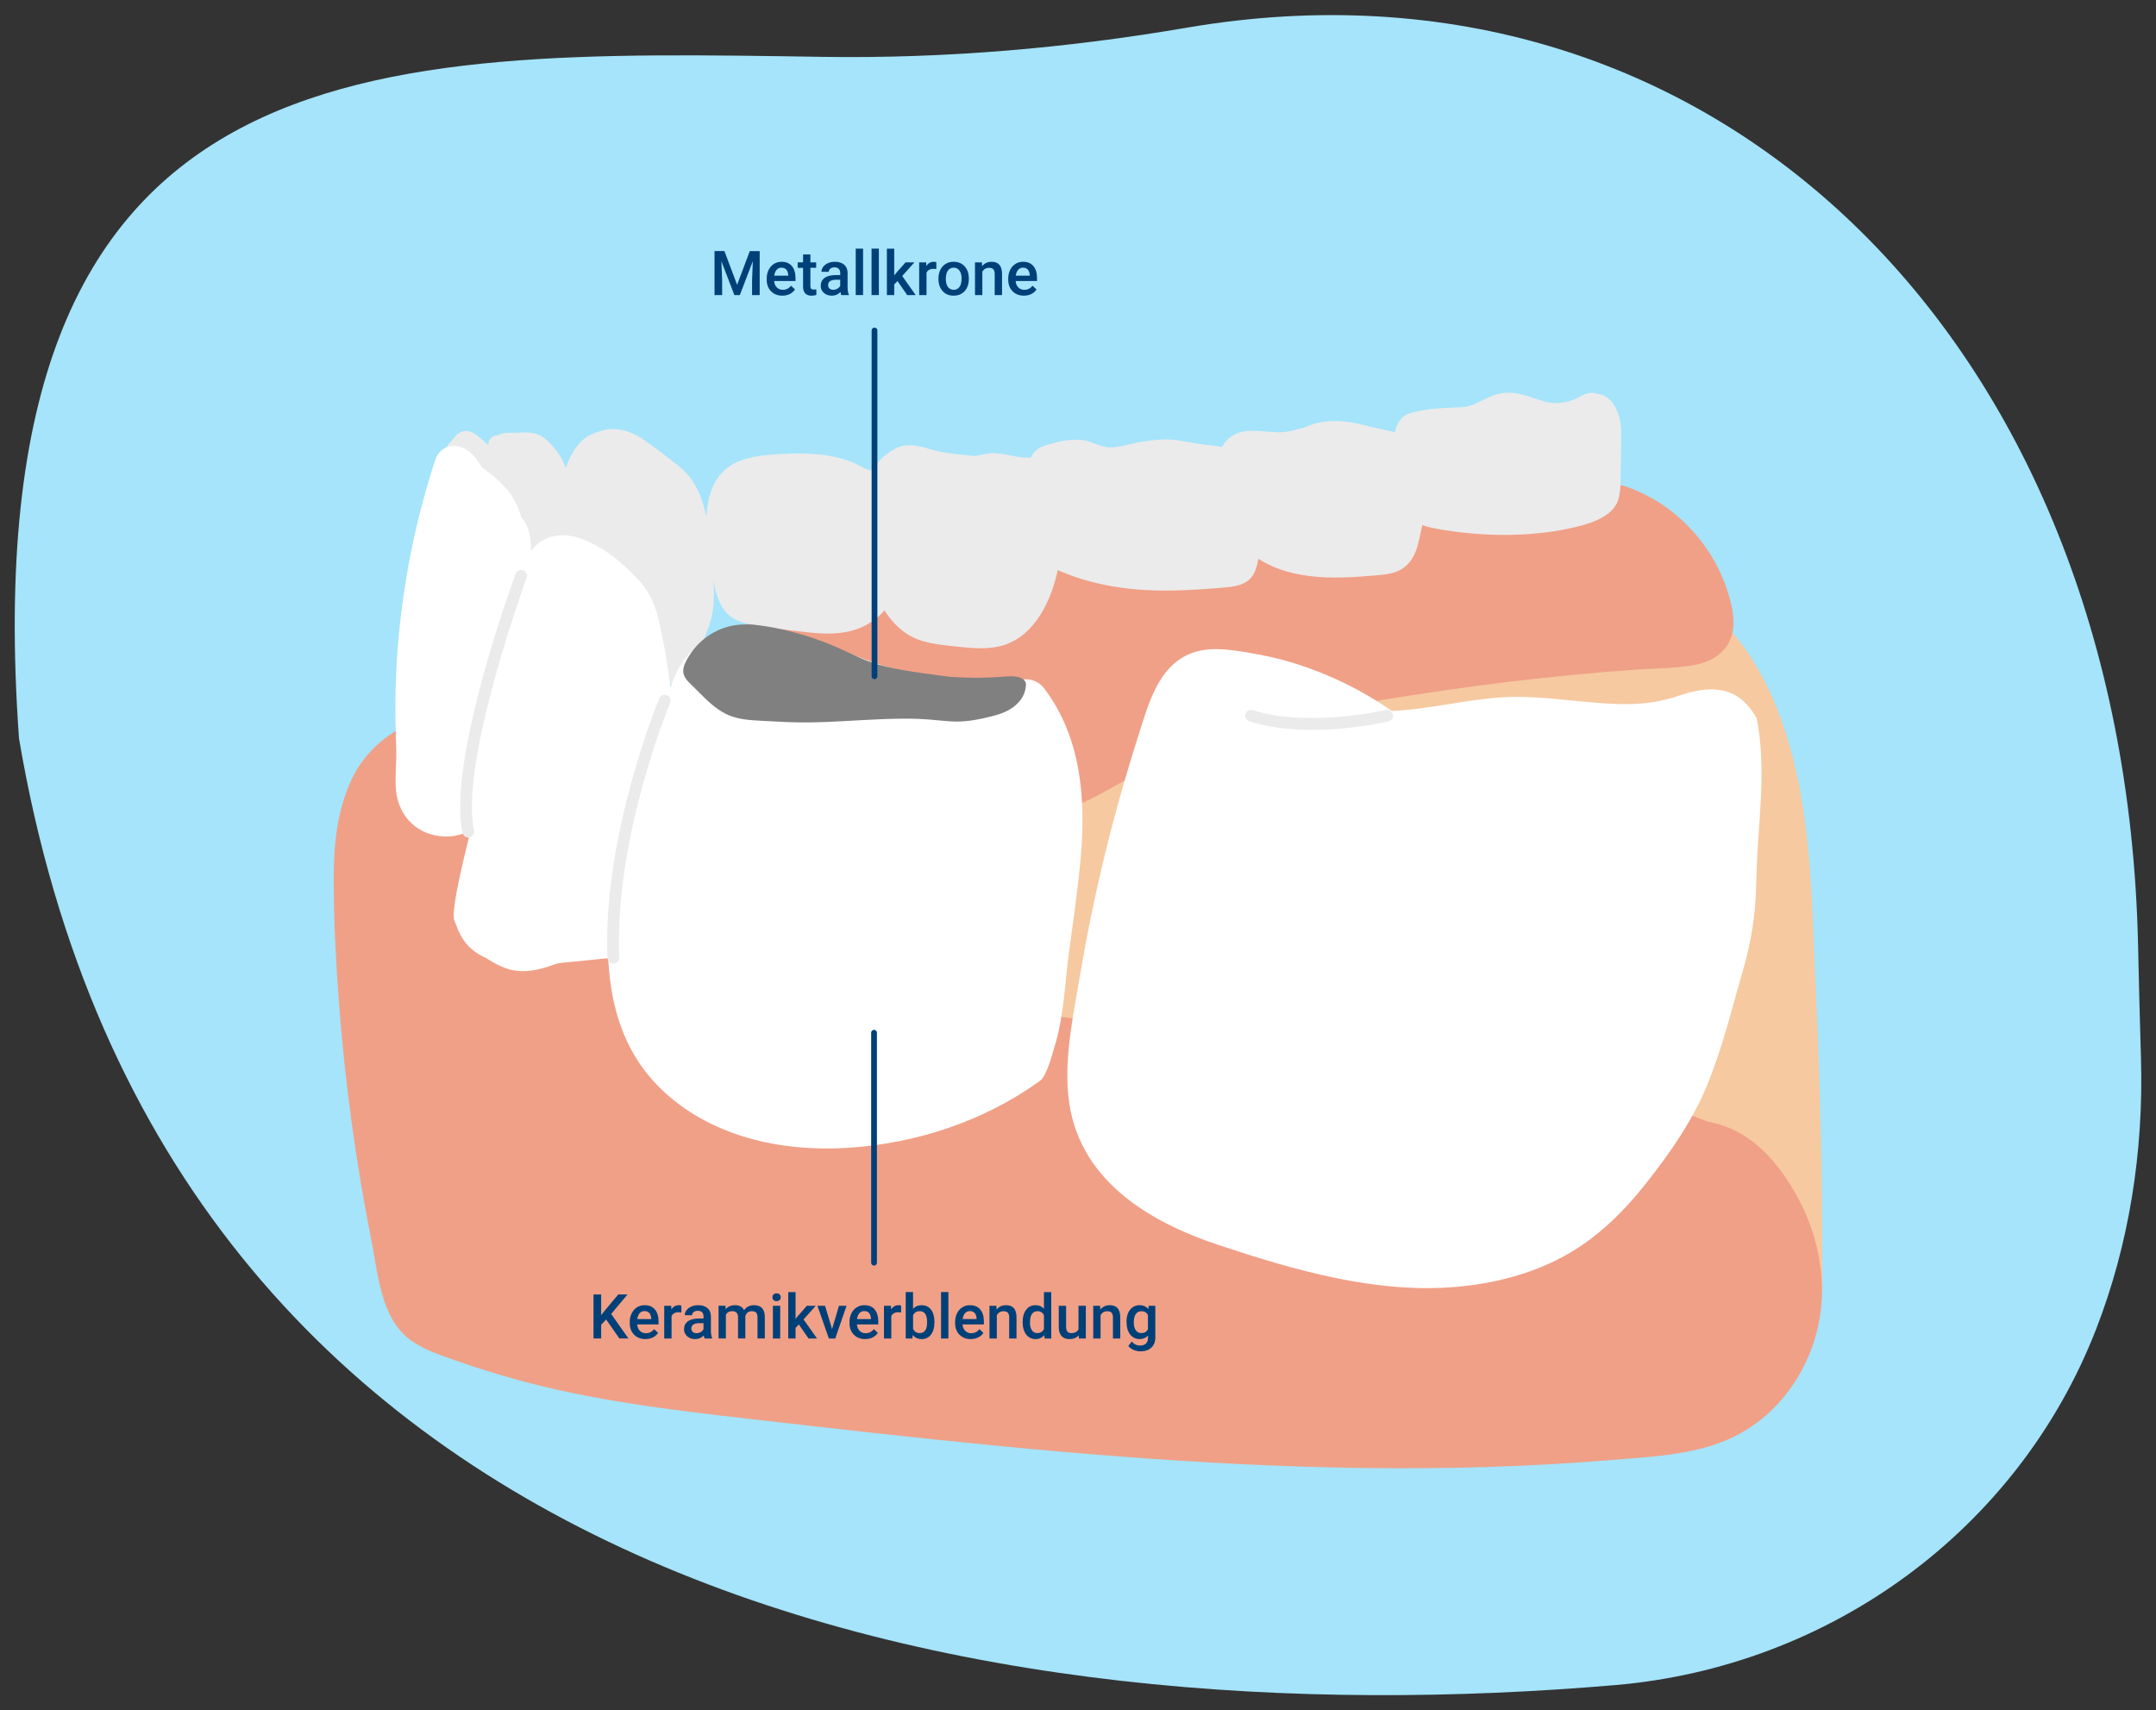
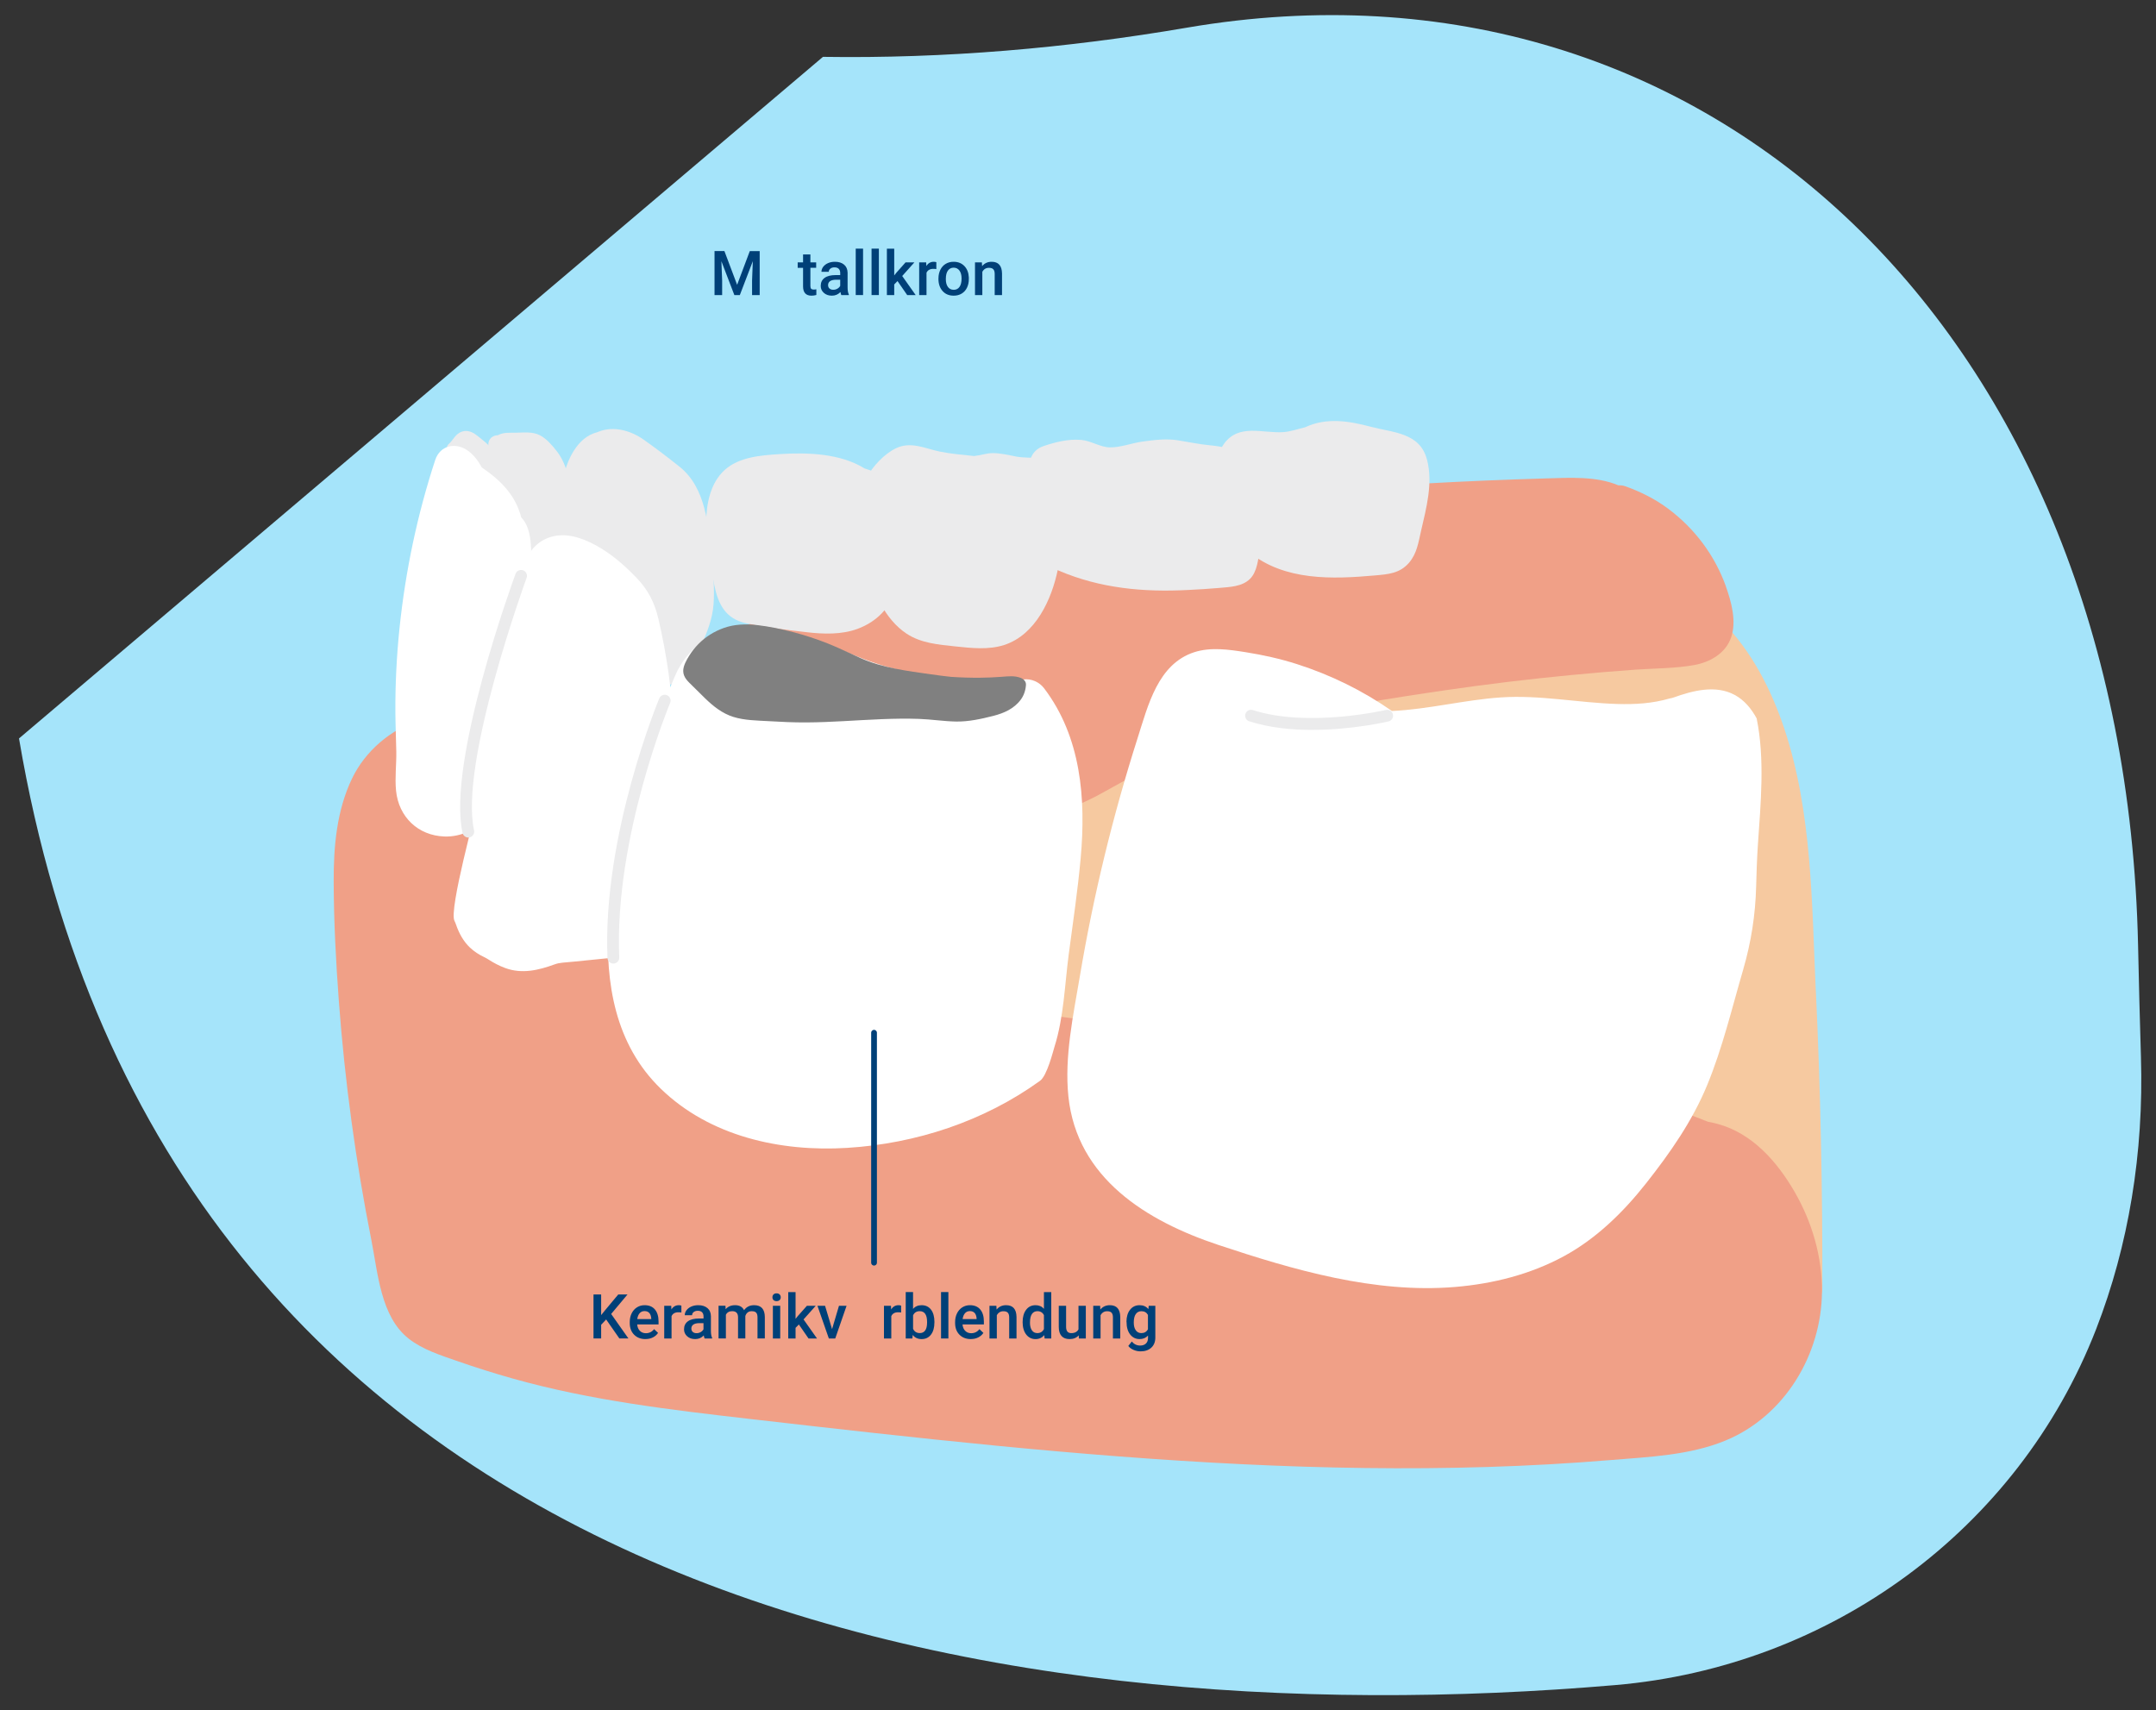
<svg xmlns="http://www.w3.org/2000/svg" id="uuid-7944610a-6444-43fb-9e76-bafed4d22a9a" data-name="Ebene 1" width="750" height="595" viewBox="0 0 750 595">
  <rect x="0" y="0" width="750" height="595" fill="#333333" stroke="none" />
  <defs>
    <style>
      .uuid-cfd5a185-5e6a-443b-81de-3d47f9c68bfe {
        fill: #ebebec;
      }

      .uuid-8a62e792-1ef8-44c0-8e3b-4b0f00a46879 {
        fill: #fff;
      }

      .uuid-8de89939-a0ae-4105-96a6-92270616fef3 {
        fill: #f0a087;
      }

      .uuid-eff4f5da-c428-4dcf-8ab6-2c314ecbe8ab {
        fill: #004078;
      }

      .uuid-a2d07fbd-f503-4e72-8436-df9de3b49d63 {
        fill: #a5e4fa;
      }

      .uuid-a2ed0f9e-8775-4805-a692-4dae8240d321 {
        fill: #f6c9a0;
      }

      .uuid-d0135850-cbee-4813-9cbc-d176577c1e77 {
        fill: gray;
      }

      .uuid-0f99d015-7978-44ff-ad14-98f28c19b708 {
        fill: none;
        stroke: #004078;
        stroke-linecap: round;
        stroke-linejoin: round;
        stroke-width: 2px;
      }
    </style>
  </defs>
-   <path class="uuid-a2d07fbd-f503-4e72-8436-df9de3b49d63" d="M6.61,256.9c50.69,299.11,336.35,348.07,555.31,329.33,74.69-6.39,140.09-53.94,167.25-123.82,11.31-29.11,16.62-61.35,15.59-94.69-.4-12.98-.72-25.96-1-38.94C739.13,116.69,594.67-21.48,412.93,9.62c-41.84,7.16-84.2,10.8-126.65,10.16C129.46,17.39-10.91,13.08,6.61,256.9Z" />
+   <path class="uuid-a2d07fbd-f503-4e72-8436-df9de3b49d63" d="M6.61,256.9c50.69,299.11,336.35,348.07,555.31,329.33,74.69-6.39,140.09-53.94,167.25-123.82,11.31-29.11,16.62-61.35,15.59-94.69-.4-12.98-.72-25.96-1-38.94C739.13,116.69,594.67-21.48,412.93,9.62c-41.84,7.16-84.2,10.8-126.65,10.16Z" />
  <g>
    <g>
      <path class="uuid-a2ed0f9e-8775-4805-a692-4dae8240d321" d="M631.65,344.58c-1.41-30.16-1.22-61.96-10.98-91.17-4.47-13.35-11.26-26.9-21.77-37.37-12.37-12.33-30.81-14.51-48.26-12.87-18.54,1.74-36.5,7.22-54.77,10.37-18.19,3.14-36.53,5.54-54.69,8.83-36.75,6.66-72.66,16.39-108.47,26.19-16.27,4.45-34.03,8.42-47.91,17.6-6.44,4.26-11.34,9.76-14.17,16.52-3.08,7.36-3.43,15.68-3.95,23.47-1.13,16.89-.64,33.84,1.34,50.69.79,6.74,2,13.71,6.31,19.47,4.37,5.85,11.09,9.35,18.61,11,7.98,1.75,16.33,2.25,24.45,3.2,9.47,1.11,18.94,2.29,28.39,3.55,18.89,2.51,37.73,5.32,56.51,8.44,18.52,3.08,37.08,6.24,55.41,10.16,17.4,3.71,33.49,10.09,49.97,16.19,33.56,12.42,68.34,22.76,104.41,26.93,4.92.57,10.38.48,14.48-1.81,3.58.32,7.35-1.52,7.36-5.67.11-34.58-.63-69.17-2.25-103.74Z" />
      <path class="uuid-8de89939-a0ae-4105-96a6-92270616fef3" d="M624.27,414.6c-6.09-10.5-14.73-20.36-26.83-23.61-1.11-.3-2.23-.54-3.35-.76-21.65-8.63-44.1-15.05-67.14-18.85-13.19-2.18-26.51-3.6-39.86-4.17-13.82-.58-27.64.04-41.46-.2-13.7-.24-26.82-1.95-40.05-5.53-13.51-3.65-26.7-6.91-40.68-8.19-14.14-1.29-28.28-1.97-42.36-3.97-13.77-1.96-27.49-4.4-41.17-6.91-24.23-4.45-47.75-10.81-65.86-28.46-8.28-8.07-15.15-17.37-21.37-27.08-6.17-9.65-10.95-21.15-19-29.42-16.63-17.1-43.51-5.79-52.68,13.4-5.36,11.2-6.42,23.68-6.38,35.94.05,13.85.77,27.73,1.8,41.54,2.08,27.9,5.86,55.7,11.32,83.15,2.25,11.31,3.19,26.54,12.96,34.22,4.91,3.86,11.09,5.77,16.92,7.81,6.36,2.22,12.78,4.24,19.26,6.07,27.16,7.65,55.06,10.91,83.01,14.12,28.49,3.27,56.99,6.51,85.54,9.28,56.7,5.49,113.69,9.14,170.68,7.37,14.29-.44,28.56-1.23,42.8-2.41,13.28-1.1,27.38-1.63,39.84-6.77,20.6-8.49,33.47-29.91,33.6-51.9.07-12.1-3.48-24.19-9.53-34.64Z" />
      <path class="uuid-8de89939-a0ae-4105-96a6-92270616fef3" d="M600.39,204.01c-3.87-10.8-10.83-20.09-20-26.96-4.53-3.4-9.51-5.9-14.83-7.82-.91-.33-1.76-.44-2.54-.37-7.61-3.23-16.84-2.67-25-2.43-14.13.42-28.25.99-42.37,1.79-28.28,1.6-56.51,4.13-84.57,8.09-27.86,3.92-55.54,9.33-82.66,16.83-26.64,7.37-53.49,16.35-78.11,29.02-5.95,3.06-11.06,6.57-13.22,13.23-1.86,5.73-1.29,12.45.49,18.12,3.59,11.49,12.3,20.91,22.78,26.59,11.93,6.47,25.53,8.65,38.9,9.71,14.66,1.17,29.34.54,43.89-1.53,14.07-2,27.62-5.39,40.12-12.33,11.98-6.65,23.54-13.21,36.52-17.8,26.39-9.34,54.49-13.83,82.09-17.89,14.82-2.18,29.7-3.97,44.61-5.41,7.46-.72,14.93-1.34,22.41-1.88,6.78-.48,13.79-.39,20.49-1.61,5.53-1.01,10.94-4.09,12.83-9.67,1.9-5.58.07-12.3-1.85-17.67Z" />
-       <path class="uuid-cfd5a185-5e6a-443b-81de-3d47f9c68bfe" d="M563.94,149.84c-.13-5.4-2.59-12.27-8.32-12.84-1.62-.55-3.5-.45-5.44.69-3.98,2.35-8.43,3.21-12.94,1.96-5.43-1.51-10.04-4-15.88-2.66-4.63,1.07-8.19,4.47-13.03,4.68-6.19.28-11.98.32-18,2.12-4.87,1.46-7.19,9.21-2.61,12.22,0,.51.02,1.1.02,1.13-.05,1.9-.14,3.81-.21,5.71-.14,3.8-.77,7.95-.23,11.73,1.09,7.6,9.3,8.91,15.61,9.9,13.83,2.17,29.21,2.32,42.94-.63,6.04-1.3,15.47-3.61,17.21-10.45.91-3.57.67-7.74.77-11.4.11-4.05.18-8.11.08-12.17Z" />
      <path class="uuid-8a62e792-1ef8-44c0-8e3b-4b0f00a46879" d="M606.43,337.18c2.72-9.32,4.22-18.95,4.47-28.65.13-4.95.29-9.87.62-14.74.94-14.04,2.48-29.61-.44-43.87-1.82-3.34-4.26-6.33-7.6-8.14-6.65-3.61-14.59-1.53-21.28.87-.48.17-.94.28-1.37.34-5.94,1.74-12.07,2.11-18.26,1.92-13.53-.41-26.92-3.2-40.49-2.28-12.7.86-25.15,4.14-37.87,4.72-10.12-7.07-21.27-12.54-33.05-16.31-5.82-1.86-11.79-3.18-17.82-4.14-5.86-.93-12.16-1.85-17.9,0-12.65,4.09-16.08,18.54-19.66,29.74-4.33,13.56-8.18,27.27-11.54,41.1-3.36,13.83-6.22,27.78-8.58,41.82-2.29,13.59-5.44,28.08-4,41.91,2.98,28.44,27.23,43.34,52.12,51.62,26.23,8.73,54.46,16.97,82.39,14.64,13.18-1.1,26.17-4.36,37.84-10.69,11.35-6.16,20.7-15.34,28.64-25.41,8.32-10.54,16.05-21.61,21.2-34.08,5.35-12.94,8.63-26.81,12.55-40.24.01-.05.03-.09.04-.14Z" />
      <path class="uuid-cfd5a185-5e6a-443b-81de-3d47f9c68bfe" d="M496.38,159.86c-2.44-9.38-11.75-9.32-19.51-11.39-7.7-2.05-15.54-3.29-22.86.18-2.54.59-4.99,1.5-7.6,1.68-7.15.49-15.32-3.05-20.55,3.96-4.26,5.71-2,14.39-1.03,20.86,1,6.77,4.55,12.74,9.87,17.05,12.22,9.89,28.76,9.32,43.58,7.99,4.62-.41,8.65-.68,11.87-4.41,2.75-3.18,3.28-7.13,4.18-11.05,1.84-8.02,4.22-16.59,2.07-24.88Z" />
      <path class="uuid-cfd5a185-5e6a-443b-81de-3d47f9c68bfe" d="M368.46,162.44c-4.18-4.38-9.87-2.61-15.1-3.63-2.7-.53-5.41-1.2-8.17-1.17-1.99.02-4.22.8-6.32,1.01-4.06-.45-8.14-.75-11.97-1.55-5.17-1.08-10.02-3.65-15.25-1.14-4.05,1.95-8.05,6.28-10.19,10.18-2.46,4.48-2.86,9.98-3.08,15-.25,5.7.54,11.3,2.55,16.64,3.11,8.26,6.77,17.61,14.45,22.68,5.05,3.33,11.15,3.81,17,4.43,5.55.58,11.48,1.25,16.9-.49,11-3.54,16.58-15.91,18.7-26.26,1.28-6.26,2.32-12.57,2.94-18.93.53-5.45,1.71-12.38-2.46-16.76Z" />
      <path class="uuid-cfd5a185-5e6a-443b-81de-3d47f9c68bfe" d="M247.53,193.69c-1.15-10.84-1.94-23.93-11.06-31.25-4.01-3.22-8.29-6.47-12.49-9.44-4.54-3.22-10.48-4.93-15.85-2.79-.11.04-.21.09-.32.14-1.74.43-3.41,1.28-4.86,2.53-7.18,6.17-8.72,19.24-8.02,28.11.83,10.45,5.09,20.38,10.15,29.45,4.86,8.72,12.68,14.5,18.38,22.48,3.24,4.53,8.29,7.76,13.33,3.24,3.37-3.02,5.4-7.61,7.18-11.67,2.06-4.69,3.87-9.12,4.25-14.29.4-5.45-.13-11.09-.7-16.51Z" />
      <path class="uuid-cfd5a185-5e6a-443b-81de-3d47f9c68bfe" d="M439.27,179.68c-.17-7.46-.64-16.46-7.22-21.22-3.27-2.36-7.04-3.16-10.99-3.53-3.86-.36-7.43-1.13-11.24-1.74-4.13-.67-8.14-.13-12.25.41-3.69.48-7.96,2.16-11.64,2.04-3.28-.11-6.37-2.28-9.78-2.59-4.49-.4-8.98.73-13.19,2.16-4.99,1.7-5.76,7.1-3.79,10.63-3.95,4.42-4.55,10.29-2.68,16.31,1.03,3.32,2.25,6.79,3.8,9.91,1.75,3.51,4.63,5.01,8.09,6.49,14.34,6.13,29.43,7.51,44.88,6.7,3.61-.19,7.24-.38,10.84-.71,3.63-.33,7.99-.41,10.75-3.17,2.49-2.49,2.84-6.83,3.37-10.13.62-3.82,1.13-7.68,1.04-11.55Z" />
      <path class="uuid-cfd5a185-5e6a-443b-81de-3d47f9c68bfe" d="M311.12,169.93c-2.63-3.64-6.3-5.78-10.38-6.97-8.41-5.22-19.81-5.61-29.55-4.98-6.45.42-14.03.97-19.07,5.5-5.01,4.51-6.41,11.8-6.48,18.26-.08,7.27,1.4,14.76,2.85,21.86,1.37,6.68,3.94,11.71,11.12,13.24,6.9,1.47,14.05,2.3,21.06,3.11,5.82.67,12.08.88,17.66-1.18,13.74-5.09,16.36-19.14,16.64-32.2.13-5.78-.38-11.81-3.86-16.64Z" />
      <path class="uuid-cfd5a185-5e6a-443b-81de-3d47f9c68bfe" d="M179.46,178.24c-.89-3.87-2.13-7.67-3.26-11.48-.51-1.73-.99-3.48-1.75-5.12-.74-1.61-1.77-3.16-2.79-4.61-1.02-1.44-2.15-2.72-3.56-3.78-1.23-.93-2.44-2.15-3.84-2.81-1.75-.82-3.55-.66-5.06.55-1.24.99-1.91,2.48-3.13,3.5-1.04.86-.45,2.12.52,2.56,0,.92.32,1.91.65,2.71.83,2.02,2.51,3.58,3.93,5.2,1.67,1.9,3.34,3.81,5.01,5.71,1.79,2.04,3.48,4.31,5.47,6.14.91.83,1.96,1.37,2.98,2.03,1.08.7,1.91,1.34,3.24,1.47,1.11.11,1.79-1.13,1.58-2.07Z" />
      <path class="uuid-cfd5a185-5e6a-443b-81de-3d47f9c68bfe" d="M197.86,182.38c0-3.41.38-6.81.34-10.22-.05-5.54-1.17-11-4.69-15.42-1.57-1.97-3.48-4.2-5.77-5.35-2.53-1.28-5.58-.9-8.31-.85-2.02.04-4.4-.19-6.21.86-1.79.05-3.48,1.22-3.35,3.54.72,12.58,4.63,24.45,9.98,35.79,2.04,4.32,4.31,10.39,10.07,10.13,4.97-.22,8-4.86,8.36-9.43.23-3.01-.42-6.03-.42-9.04Z" />
      <path class="uuid-8a62e792-1ef8-44c0-8e3b-4b0f00a46879" d="M363.23,239.48h0c-1.68-2.22-4.41-3.43-7.18-3.11-6.94.8-14.04.64-20.85.1-11.79-.94-23.86-2.97-34.93-7.27-12.99-5.05-25.57-11.43-39.86-11.28-.07,0-.13,0-.2,0-11.13.17-21.09,7.06-25.43,17.31-2.74,6.47-5.39,12.97-7.87,19.55-7.99,21.21-14.07,43.32-15.26,66.04-1.12,21.27,2.33,42.51,18.19,57.92,17.11,16.62,41.67,22.04,64.88,20.6,23.96-1.48,47.55-9.24,67.07-23.33,2.46-1.77,4.55-10.32,5.04-11.88,3.22-10.15,3.56-21.54,4.94-32.05,1.47-11.18,3.16-22.37,4.17-33.61,1.85-20.55.17-42.02-12.72-59Z" />
      <path class="uuid-d0135850-cbee-4813-9cbc-d176577c1e77" d="M355.08,235.84c-2.15-.85-4.43-.55-6.66-.38-2.44.19-4.88.29-7.33.31-3.4.04-6.8-.07-10.2-.29-2.34-.25-4.68-.55-7.01-.88-8.35-1.2-16.87-2.22-24.65-5.71-3.81-1.71-7.54-3.55-11.42-5.09-3.88-1.53-7.85-2.83-11.88-3.89-4.13-1.08-8.33-1.97-12.58-2.45-3.88-.44-7.9-.31-11.6,1.02-3.3,1.18-6.32,3.06-8.78,5.55-1.22,1.23-2.32,2.63-3.23,4.1-.93,1.51-2.06,3.45-2.07,5.27,0,2.29,1.69,3.69,3.19,5.18,1.46,1.44,2.9,2.9,4.37,4.32,2.87,2.78,5.99,5.29,9.85,6.5,3.95,1.24,8.26,1.25,12.36,1.49,4.32.26,8.65.46,12.98.44,8.8-.04,17.57-.79,26.36-1.14,4.3-.17,8.61-.24,12.92-.09,4.31.15,8.59.85,12.89.92,4.35.07,8.7-.89,12.89-1.95,3.75-.95,7.3-2.5,9.64-5.7,1.1-1.51,1.67-3.28,1.78-5.13.07-1.18-.84-2.02-1.83-2.41Z" />
      <path class="uuid-8a62e792-1ef8-44c0-8e3b-4b0f00a46879" d="M234.47,254.1c-.66-13.01-2.45-26.03-5.41-38.71-1.33-5.72-3.55-10.11-7.64-14.38-4.15-4.33-8.89-8.45-14.19-11.32-4.99-2.71-10.73-4.64-16.32-2.66-5.66,2.01-8.51,7.42-9.95,12.9-3.3,12.57-5.11,25.63-7.22,38.44-2.15,13.02-4.25,26.05-7.1,38.93-1.05,4.76-10.5,39.09-8.56,43.02.22.45.42.92.58,1.4,1.05,3.06,2.6,5.85,4.86,7.97,1.45,1.36,3.06,2.4,4.79,3.22.55.26,1.09.56,1.6.89,1.85,1.21,3.81,2.22,5.86,2.98,5.84,2.15,11.6.75,17.17-1.28.88-.32,1.8-.51,2.74-.59,5.9-.5,11.8-1.19,17.67-1.74,2.22-.21,3.89-1.15,5.01-2.46.87-1.02,2.01-1.76,3.19-2.4,3.45-1.85,5.55-5.27,6.02-8.96.12-.96.34-1.9.69-2.8.45-1.13.8-2.31,1.1-3.52,1.62-6.62,2.64-13.43,3.52-20.19,1.68-12.84,2.23-25.81,1.57-38.74Z" />
      <path class="uuid-8a62e792-1ef8-44c0-8e3b-4b0f00a46879" d="M181.32,180.02c-1.94-7.6-6.95-12.81-13.74-17.41-1.13-2.16-2.59-4.1-4.55-5.62-4.15-3.23-9.87-2.31-11.64,3.07-6.23,19-10.34,38.58-12.41,58.46-1.01,9.75-1.5,19.55-1.44,29.34.03,4.53.24,9.05.32,13.58.08,4.54-.54,9.17-.08,13.69.92,9.06,7.61,15.54,16.79,15.88,2.96.11,5.77-.53,8.34-1.71,1.77.83,3.85.85,5.91-.53,6.55-4.37,8.65-11.15,9.55-18.63.18-1.46.33-2.92.48-4.39.47-1.37.87-2.76,1.19-4.14,2.35-10.09,2.51-20.6,3-30.89.49-10.28.98-20.57,1.47-30.85.28-5.8,1.21-15.47-3.19-19.88Z" />
      <path class="uuid-cfd5a185-5e6a-443b-81de-3d47f9c68bfe" d="M456.48,253.93c-7.21,0-14.94-.75-21.92-3-1.08-.35-1.67-1.5-1.32-2.58.35-1.08,1.5-1.67,2.58-1.32,19.3,6.22,46,.02,46.27-.04,1.1-.26,2.2.42,2.46,1.52.26,1.1-.42,2.2-1.52,2.46-.75.18-12.67,2.95-26.56,2.95Z" />
      <path class="uuid-cfd5a185-5e6a-443b-81de-3d47f9c68bfe" d="M213.36,335.22c-1.09,0-2-.86-2.04-1.96-1.78-42.72,17.83-89.84,18.03-90.31.44-1.04,1.64-1.53,2.68-1.09,1.04.44,1.53,1.64,1.09,2.68-.2.46-19.46,46.77-17.71,88.55.05,1.13-.83,2.08-1.96,2.13-.03,0-.06,0-.09,0Z" />
      <path class="uuid-cfd5a185-5e6a-443b-81de-3d47f9c68bfe" d="M162.91,291.37c-.94,0-1.79-.65-2-1.6-5.46-24.59,17.46-87.48,18.43-90.14.39-1.06,1.57-1.61,2.63-1.22,1.06.39,1.61,1.57,1.22,2.63-.24.64-23.48,64.41-18.28,87.84.25,1.1-.45,2.2-1.55,2.44-.15.03-.3.05-.45.05Z" />
    </g>
-     <line class="uuid-0f99d015-7978-44ff-ad14-98f28c19b708" x1="304.21" y1="235.27" x2="304.21" y2="114.98" />
    <line class="uuid-0f99d015-7978-44ff-ad14-98f28c19b708" x1="304.05" y1="439.28" x2="304.05" y2="359.28" />
    <g>
      <path class="uuid-eff4f5da-c428-4dcf-8ab6-2c314ecbe8ab" d="M252,87.35l4.42,11.73,4.41-11.73h3.44v15.31h-2.65v-5.05l.26-6.75-4.52,11.8h-1.9l-4.51-11.79.26,6.74v5.05h-2.65v-15.31h3.45Z" />
-       <path class="uuid-eff4f5da-c428-4dcf-8ab6-2c314ecbe8ab" d="M272.16,102.86c-1.62,0-2.93-.51-3.94-1.53s-1.51-2.38-1.51-4.07v-.31c0-1.14.22-2.15.66-3.04s1.05-1.59,1.85-2.09c.79-.5,1.67-.75,2.65-.75,1.55,0,2.75.49,3.59,1.48.84.99,1.27,2.39,1.27,4.19v1.03h-7.43c.08.94.39,1.68.94,2.23.55.55,1.24.82,2.08.82,1.17,0,2.12-.47,2.86-1.42l1.38,1.31c-.46.68-1.06,1.21-1.82,1.58-.76.38-1.61.56-2.56.56ZM271.86,93.12c-.7,0-1.27.25-1.7.74-.43.49-.71,1.17-.83,2.05h4.87v-.19c-.06-.86-.28-1.5-.68-1.94-.4-.44-.95-.66-1.66-.66Z" />
      <path class="uuid-eff4f5da-c428-4dcf-8ab6-2c314ecbe8ab" d="M281.91,88.51v2.76h2.01v1.89h-2.01v6.35c0,.43.09.75.26.94.17.19.48.29.92.29.29,0,.59-.04.89-.1v1.98c-.58.16-1.14.24-1.68.24-1.96,0-2.94-1.08-2.94-3.25v-6.44h-1.87v-1.89h1.87v-2.76h2.55Z" />
      <path class="uuid-eff4f5da-c428-4dcf-8ab6-2c314ecbe8ab" d="M292.66,102.65c-.11-.22-.21-.57-.29-1.06-.81.85-1.81,1.27-2.99,1.27s-2.07-.33-2.8-.98-1.08-1.46-1.08-2.42c0-1.21.45-2.14,1.35-2.79.9-.65,2.19-.97,3.86-.97h1.57v-.75c0-.59-.16-1.06-.49-1.41s-.83-.53-1.5-.53c-.58,0-1.06.14-1.43.44s-.56.66-.56,1.11h-2.55c0-.62.21-1.21.62-1.75.41-.54.98-.97,1.69-1.28s1.5-.46,2.38-.46c1.33,0,2.39.33,3.19,1,.79.67,1.2,1.61,1.22,2.82v5.13c0,1.02.14,1.84.43,2.45v.18h-2.61ZM289.86,100.81c.5,0,.98-.12,1.42-.37.44-.25.78-.57,1-.99v-2.14h-1.38c-.95,0-1.66.17-2.13.49-.48.33-.71.8-.71,1.4,0,.49.16.88.49,1.17s.76.44,1.31.44Z" />
      <path class="uuid-eff4f5da-c428-4dcf-8ab6-2c314ecbe8ab" d="M300.23,102.65h-2.55v-16.15h2.55v16.15Z" />
      <path class="uuid-eff4f5da-c428-4dcf-8ab6-2c314ecbe8ab" d="M305.73,102.65h-2.55v-16.15h2.55v16.15Z" />
      <path class="uuid-eff4f5da-c428-4dcf-8ab6-2c314ecbe8ab" d="M312.21,97.78l-1.14,1.17v3.71h-2.55v-16.15h2.55v9.31l.8-1,3.14-3.54h3.07l-4.23,4.74,4.68,6.63h-2.95l-3.37-4.88Z" />
      <path class="uuid-eff4f5da-c428-4dcf-8ab6-2c314ecbe8ab" d="M325.71,93.61c-.34-.06-.68-.08-1.04-.08-1.17,0-1.96.45-2.37,1.35v7.78h-2.55v-11.38h2.44l.06,1.27c.62-.99,1.47-1.48,2.57-1.48.36,0,.67.05.9.15v2.4Z" />
      <path class="uuid-eff4f5da-c428-4dcf-8ab6-2c314ecbe8ab" d="M326.46,96.86c0-1.12.22-2.12.66-3.01s1.06-1.58,1.86-2.06c.8-.48,1.72-.72,2.75-.72,1.53,0,2.78.49,3.74,1.48s1.47,2.3,1.55,3.93v.6c.01,1.12-.21,2.12-.64,3.01s-1.05,1.57-1.85,2.05c-.8.48-1.73.72-2.78.72-1.61,0-2.89-.53-3.85-1.6-.96-1.07-1.45-2.49-1.45-4.27v-.12ZM329.02,97.08c0,1.17.24,2.09.73,2.75.48.66,1.16.99,2.02.99s1.53-.34,2.01-1.01c.48-.67.72-1.66.72-2.95,0-1.15-.25-2.06-.74-2.73-.49-.67-1.17-1.01-2.01-1.01s-1.5.33-1.99.99-.74,1.65-.74,2.97Z" />
      <path class="uuid-eff4f5da-c428-4dcf-8ab6-2c314ecbe8ab" d="M341.57,91.28l.07,1.31c.84-1.02,1.94-1.52,3.31-1.52,2.37,0,3.57,1.36,3.62,4.07v7.52h-2.55v-7.37c0-.72-.16-1.26-.47-1.6-.31-.35-.82-.52-1.53-.52-1.03,0-1.8.47-2.3,1.4v8.09h-2.55v-11.38h2.41Z" />
-       <path class="uuid-eff4f5da-c428-4dcf-8ab6-2c314ecbe8ab" d="M356.18,102.86c-1.62,0-2.93-.51-3.94-1.53-1.01-1.02-1.51-2.38-1.51-4.07v-.31c0-1.14.22-2.15.66-3.04.44-.89,1.05-1.59,1.84-2.09s1.68-.75,2.65-.75c1.55,0,2.75.49,3.59,1.48.84.99,1.27,2.39,1.27,4.19v1.03h-7.43c.08.94.39,1.68.94,2.23.55.55,1.24.82,2.08.82,1.17,0,2.12-.47,2.86-1.42l1.38,1.31c-.46.68-1.06,1.21-1.82,1.58-.76.38-1.61.56-2.56.56ZM355.88,93.12c-.7,0-1.27.25-1.7.74-.43.49-.71,1.17-.83,2.05h4.87v-.19c-.06-.86-.28-1.5-.68-1.94s-.95-.66-1.66-.66Z" />
    </g>
    <g>
      <path class="uuid-eff4f5da-c428-4dcf-8ab6-2c314ecbe8ab" d="M210.85,459.04l-1.73,1.84v4.77h-2.66v-15.31h2.66v7.18l1.47-1.82,4.48-5.36h3.22l-5.69,6.78,6.01,8.53h-3.15l-4.6-6.61Z" />
      <path class="uuid-eff4f5da-c428-4dcf-8ab6-2c314ecbe8ab" d="M224.52,465.86c-1.62,0-2.93-.51-3.94-1.53-1.01-1.02-1.51-2.38-1.51-4.07v-.31c0-1.14.22-2.15.66-3.04s1.05-1.59,1.85-2.09c.79-.5,1.67-.75,2.65-.75,1.55,0,2.75.49,3.59,1.48.84.99,1.27,2.39,1.27,4.19v1.03h-7.43c.08.94.39,1.68.94,2.23.55.55,1.24.82,2.08.82,1.17,0,2.12-.47,2.86-1.42l1.38,1.31c-.46.68-1.06,1.21-1.82,1.58-.76.38-1.61.56-2.56.56ZM224.21,456.12c-.7,0-1.27.25-1.7.74-.43.49-.71,1.17-.83,2.05h4.87v-.19c-.06-.86-.28-1.5-.68-1.94-.4-.44-.95-.66-1.66-.66Z" />
      <path class="uuid-eff4f5da-c428-4dcf-8ab6-2c314ecbe8ab" d="M237.02,456.61c-.34-.06-.68-.08-1.04-.08-1.17,0-1.96.45-2.37,1.35v7.78h-2.55v-11.38h2.44l.06,1.27c.62-.99,1.47-1.48,2.57-1.48.36,0,.67.05.9.15v2.4Z" />
      <path class="uuid-eff4f5da-c428-4dcf-8ab6-2c314ecbe8ab" d="M245.11,465.65c-.11-.22-.21-.57-.29-1.06-.81.85-1.81,1.27-2.99,1.27s-2.07-.33-2.8-.98c-.72-.65-1.08-1.46-1.08-2.42,0-1.21.45-2.14,1.35-2.79.9-.65,2.19-.97,3.86-.97h1.57v-.75c0-.59-.16-1.06-.49-1.41-.33-.35-.83-.53-1.5-.53-.58,0-1.06.14-1.43.44-.37.29-.56.66-.56,1.11h-2.55c0-.62.21-1.21.62-1.75s.98-.97,1.69-1.28,1.51-.46,2.38-.46c1.33,0,2.39.33,3.19,1s1.2,1.61,1.22,2.82v5.13c0,1.02.14,1.84.43,2.45v.18h-2.61ZM242.3,463.81c.5,0,.98-.12,1.42-.37.45-.25.78-.57,1-.99v-2.14h-1.38c-.95,0-1.66.17-2.13.49-.48.33-.71.8-.71,1.4,0,.49.16.88.49,1.17.33.29.76.44,1.31.44Z" />
      <path class="uuid-eff4f5da-c428-4dcf-8ab6-2c314ecbe8ab" d="M252.36,454.28l.07,1.19c.8-.93,1.89-1.4,3.28-1.4,1.52,0,2.56.58,3.12,1.75.83-1.16,1.99-1.75,3.49-1.75,1.25,0,2.19.35,2.8,1.04.61.69.93,1.72.94,3.07v7.47h-2.55v-7.4c0-.72-.16-1.25-.47-1.59s-.84-.5-1.57-.5c-.58,0-1.06.16-1.42.47s-.63.72-.77,1.22v7.8s-2.54,0-2.54,0v-7.49c-.04-1.34-.72-2.01-2.05-2.01-1.02,0-1.75.42-2.18,1.25v8.24h-2.55v-11.38h2.41Z" />
      <path class="uuid-eff4f5da-c428-4dcf-8ab6-2c314ecbe8ab" d="M268.7,451.32c0-.39.12-.72.37-.98s.6-.39,1.07-.39.82.13,1.07.39.38.58.38.98-.13.71-.38.96-.61.38-1.07.38-.82-.13-1.07-.38-.37-.58-.37-.96ZM271.41,465.65h-2.55v-11.38h2.55v11.38Z" />
      <path class="uuid-eff4f5da-c428-4dcf-8ab6-2c314ecbe8ab" d="M277.89,460.78l-1.14,1.17v3.71h-2.55v-16.15h2.55v9.31l.8-1,3.14-3.54h3.07l-4.23,4.74,4.68,6.63h-2.95l-3.37-4.88Z" />
      <path class="uuid-eff4f5da-c428-4dcf-8ab6-2c314ecbe8ab" d="M289.44,462.42l2.41-8.14h2.64l-3.94,11.38h-2.22l-3.97-11.38h2.65l2.44,8.14Z" />
-       <path class="uuid-eff4f5da-c428-4dcf-8ab6-2c314ecbe8ab" d="M300.96,465.86c-1.62,0-2.93-.51-3.94-1.53s-1.51-2.38-1.51-4.07v-.31c0-1.14.22-2.15.66-3.04s1.05-1.59,1.85-2.09c.79-.5,1.67-.75,2.65-.75,1.55,0,2.75.49,3.59,1.48.84.99,1.27,2.39,1.27,4.19v1.03h-7.43c.08.94.39,1.68.94,2.23.55.55,1.24.82,2.08.82,1.17,0,2.12-.47,2.86-1.42l1.38,1.31c-.46.68-1.06,1.21-1.82,1.58-.76.38-1.61.56-2.56.56ZM300.65,456.12c-.7,0-1.27.25-1.7.74-.43.49-.71,1.17-.83,2.05h4.87v-.19c-.06-.86-.28-1.5-.68-1.94-.4-.44-.95-.66-1.66-.66Z" />
      <path class="uuid-eff4f5da-c428-4dcf-8ab6-2c314ecbe8ab" d="M313.46,456.61c-.34-.06-.68-.08-1.04-.08-1.17,0-1.96.45-2.37,1.35v7.78h-2.55v-11.38h2.44l.06,1.27c.62-.99,1.47-1.48,2.57-1.48.36,0,.67.05.9.15v2.4Z" />
      <path class="uuid-eff4f5da-c428-4dcf-8ab6-2c314ecbe8ab" d="M325.05,460.08c0,1.77-.39,3.17-1.18,4.21-.79,1.04-1.87,1.57-3.25,1.57s-2.37-.48-3.11-1.44l-.13,1.23h-2.31v-16.15h2.55v5.87c.74-.87,1.73-1.3,2.98-1.3,1.39,0,2.48.52,3.27,1.54.79,1.03,1.19,2.47,1.19,4.32v.15ZM322.5,459.86c0-1.23-.22-2.16-.65-2.78-.43-.62-1.07-.93-1.89-.93-1.11,0-1.89.48-2.33,1.45v4.69c.46.99,1.24,1.48,2.35,1.48.8,0,1.42-.3,1.85-.89s.66-1.5.67-2.7v-.33Z" />
      <path class="uuid-eff4f5da-c428-4dcf-8ab6-2c314ecbe8ab" d="M329.91,465.65h-2.55v-16.15h2.55v16.15Z" />
      <path class="uuid-eff4f5da-c428-4dcf-8ab6-2c314ecbe8ab" d="M337.7,465.86c-1.62,0-2.93-.51-3.94-1.53s-1.51-2.38-1.51-4.07v-.31c0-1.14.22-2.15.66-3.04.44-.89,1.05-1.59,1.84-2.09s1.68-.75,2.65-.75c1.55,0,2.75.49,3.59,1.48s1.27,2.39,1.27,4.19v1.03h-7.43c.08.94.39,1.68.94,2.23.55.55,1.24.82,2.08.82,1.17,0,2.12-.47,2.86-1.42l1.38,1.31c-.46.68-1.06,1.21-1.82,1.58-.76.38-1.61.56-2.56.56ZM337.39,456.12c-.7,0-1.27.25-1.7.74-.43.49-.71,1.17-.83,2.05h4.87v-.19c-.06-.86-.28-1.5-.68-1.94s-.95-.66-1.66-.66Z" />
      <path class="uuid-eff4f5da-c428-4dcf-8ab6-2c314ecbe8ab" d="M346.61,454.28l.07,1.31c.84-1.02,1.94-1.52,3.31-1.52,2.37,0,3.57,1.36,3.62,4.07v7.52h-2.55v-7.37c0-.72-.16-1.26-.47-1.6s-.82-.52-1.53-.52c-1.03,0-1.8.47-2.3,1.4v8.09h-2.55v-11.38h2.41Z" />
      <path class="uuid-eff4f5da-c428-4dcf-8ab6-2c314ecbe8ab" d="M355.74,459.88c0-1.75.41-3.16,1.22-4.22.81-1.06,1.9-1.59,3.27-1.59,1.21,0,2.18.42,2.92,1.26v-5.82h2.55v16.15h-2.31l-.13-1.18c-.76.92-1.78,1.39-3.06,1.39s-2.41-.54-3.23-1.61c-.82-1.07-1.24-2.53-1.24-4.37ZM358.29,460.1c0,1.16.22,2.06.67,2.71.44.65,1.08.97,1.9.97,1.04,0,1.81-.47,2.29-1.4v-4.86c-.47-.91-1.23-1.37-2.27-1.37-.83,0-1.46.33-1.91.98-.45.66-.67,1.64-.67,2.96Z" />
      <path class="uuid-eff4f5da-c428-4dcf-8ab6-2c314ecbe8ab" d="M375.26,464.54c-.75.88-1.82,1.32-3.2,1.32-1.23,0-2.17-.36-2.8-1.08-.63-.72-.95-1.77-.95-3.13v-7.37h2.55v7.34c0,1.44.6,2.17,1.8,2.17s2.08-.45,2.51-1.33v-8.17h2.55v11.38h-2.41l-.06-1.11Z" />
      <path class="uuid-eff4f5da-c428-4dcf-8ab6-2c314ecbe8ab" d="M382.7,454.28l.07,1.31c.84-1.02,1.94-1.52,3.31-1.52,2.37,0,3.57,1.36,3.62,4.07v7.52h-2.55v-7.37c0-.72-.16-1.26-.47-1.6-.31-.35-.82-.52-1.53-.52-1.03,0-1.8.47-2.3,1.4v8.09h-2.55v-11.38h2.41Z" />
      <path class="uuid-eff4f5da-c428-4dcf-8ab6-2c314ecbe8ab" d="M391.86,459.88c0-1.77.42-3.18,1.25-4.23.83-1.05,1.93-1.58,3.31-1.58,1.3,0,2.32.45,3.06,1.36l.12-1.15h2.3v11.03c0,1.49-.46,2.67-1.39,3.53s-2.18,1.29-3.76,1.29c-.83,0-1.65-.17-2.44-.52-.8-.35-1.4-.8-1.81-1.36l1.21-1.54c.79.93,1.75,1.4,2.9,1.4.85,0,1.52-.23,2.01-.69.49-.46.74-1.13.74-2.02v-.77c-.74.82-1.72,1.23-2.94,1.23-1.33,0-2.42-.53-3.26-1.59-.84-1.06-1.27-2.52-1.27-4.39ZM394.4,460.1c0,1.14.23,2.04.7,2.7.47.66,1.11.98,1.94.98,1.03,0,1.79-.44,2.29-1.33v-5c-.48-.86-1.24-1.29-2.27-1.29-.84,0-1.49.33-1.96,1-.47.67-.7,1.65-.7,2.94Z" />
    </g>
  </g>
</svg>